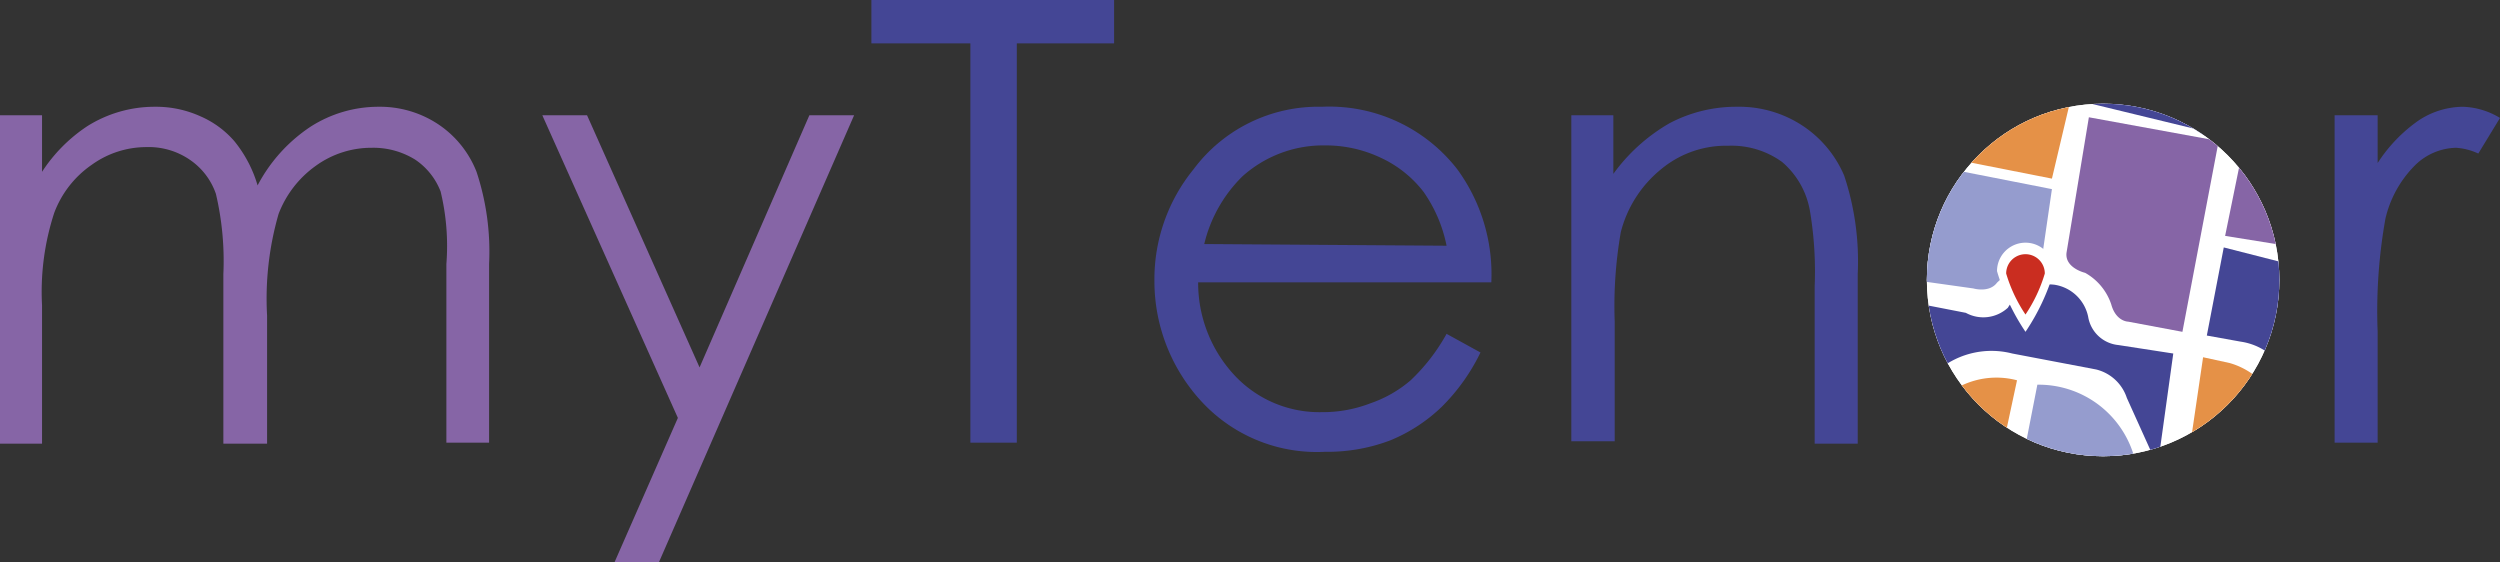
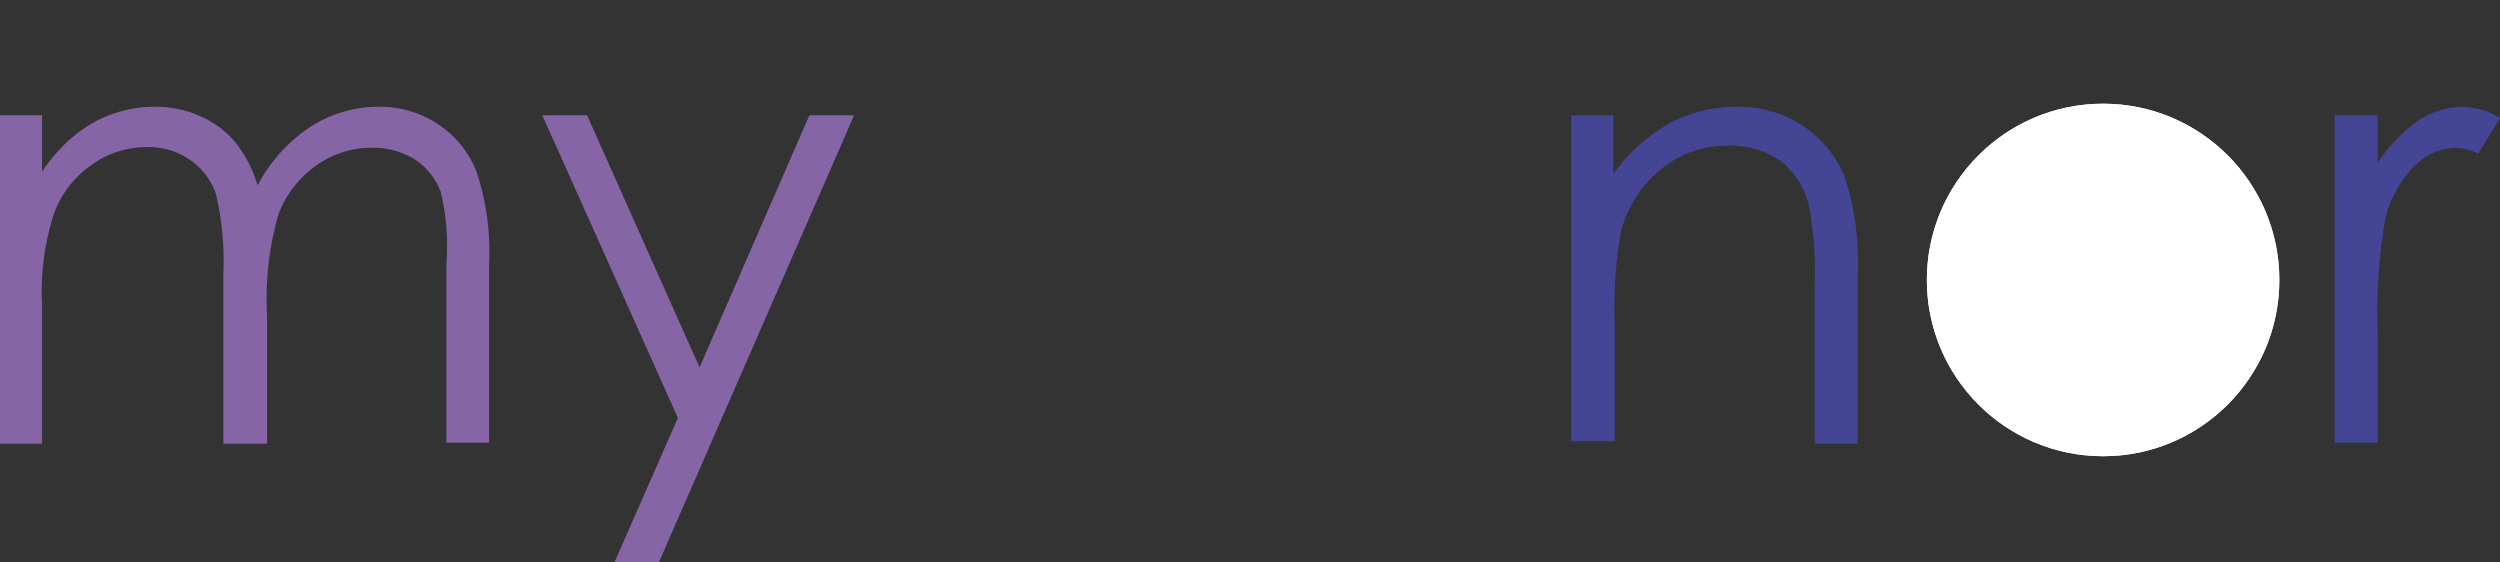
<svg xmlns="http://www.w3.org/2000/svg" viewBox="0 0 73.76 16.59">
  <rect x="0" y="0" width="73.76" height="16.59" fill="#333333" stroke="none" />
  <defs>
    <clipPath id="clip-path">
-       <circle cx="62.05" cy="8.26" r="5.2" style="fill:#fff" />
-     </clipPath>
+       </clipPath>
  </defs>
  <g id="Layer_2" data-name="Layer 2">
    <g id="Ñëîé_1" data-name="Ñëîé 1">
      <path d="M0,3.4H1.24V5.07A4.64,4.64,0,0,1,2.58,3.72a3.73,3.73,0,0,1,2-.57,3.17,3.17,0,0,1,1.33.28,2.79,2.79,0,0,1,1,.73,3.72,3.72,0,0,1,.69,1.31A4.69,4.69,0,0,1,9.16,3.74a3.71,3.71,0,0,1,2-.59,3.11,3.11,0,0,1,1.76.51,3,3,0,0,1,1.14,1.41,7.49,7.49,0,0,1,.37,2.72v5.27H13.17V7.79A6.85,6.85,0,0,0,13,5.65a2,2,0,0,0-.75-.94,2.34,2.34,0,0,0-1.28-.35,2.8,2.8,0,0,0-1.65.53,3.1,3.1,0,0,0-1.1,1.42,9,9,0,0,0-.34,3v3.78H6.59v-5a8.66,8.66,0,0,0-.22-2.37,2,2,0,0,0-.76-1,2.14,2.14,0,0,0-1.29-.38,2.76,2.76,0,0,0-1.61.52A3,3,0,0,0,1.6,6.28,7.5,7.5,0,0,0,1.24,9v4.09H0Z" style="fill:#8665a6" />
      <path d="M16,3.4h1.32l3.32,7.44L23.88,3.4H25.2L19.44,16.59H18.13L20,12.33Z" style="fill:#8665a6" />
-       <path d="M25.71,1.28V0h7.16V1.28H30V13.06H28.63V1.28Z" style="fill:#444695" />
-       <path d="M42.68,9.85l1,.55A5.86,5.86,0,0,1,42.54,12,4.82,4.82,0,0,1,41,13a5.24,5.24,0,0,1-1.91.33,4.63,4.63,0,0,1-3.7-1.55,5.23,5.23,0,0,1-1.33-3.5A5.13,5.13,0,0,1,35.21,5,4.59,4.59,0,0,1,39,3.15,4.78,4.78,0,0,1,43,5,5.25,5.25,0,0,1,44,8.33H35.35a4,4,0,0,0,1.08,2.75A3.42,3.42,0,0,0,39,12.16a3.89,3.89,0,0,0,1.43-.26,3.63,3.63,0,0,0,1.19-.68A5.66,5.66,0,0,0,42.68,9.85Zm0-2.6A4.19,4.19,0,0,0,42,5.66a3.38,3.38,0,0,0-1.25-1,3.79,3.79,0,0,0-1.65-.37,3.57,3.57,0,0,0-2.44.91,4.15,4.15,0,0,0-1.13,2Z" style="fill:#444695" />
      <path d="M46.36,3.4H47.6V5.13a5.33,5.33,0,0,1,1.65-1.49,4.21,4.21,0,0,1,2-.49,3.4,3.4,0,0,1,1.92.55,3.32,3.32,0,0,1,1.24,1.48,8,8,0,0,1,.4,2.91v5H53.54V8.45a10.79,10.79,0,0,0-.14-2.23,2.44,2.44,0,0,0-.82-1.44A2.54,2.54,0,0,0,51,4.3,3,3,0,0,0,49,5a3.51,3.51,0,0,0-1.18,1.85,12.65,12.65,0,0,0-.18,2.63v3.54H46.36Z" style="fill:#444695" />
      <path d="M68.88,3.4h1.27V4.81a4.51,4.51,0,0,1,1.2-1.25,2.4,2.4,0,0,1,1.31-.41,2.23,2.23,0,0,1,1.1.33l-.64,1.05a1.83,1.83,0,0,0-.66-.17,1.78,1.78,0,0,0-1.2.51,3.27,3.27,0,0,0-.88,1.58,15.52,15.52,0,0,0-.23,3.34v3.27H68.88Z" style="fill:#444695" />
      <circle cx="62.05" cy="8.26" r="5.2" style="fill:#fff" />
      <g style="clip-path:url(#clip-path)">
        <path d="M57.29,11.8a2.31,2.31,0,0,1,2.29-.66l-.46,2.32L58,12.58Z" style="fill:#e59147" />
        <path d="M60.16,11.26a2.85,2.85,0,0,1,2.8,2.2H59.73Z" style="fill:#959cce" />
        <path d="M57.33,10.83a2.41,2.41,0,0,1,2.11-.46l2.41.46a1.26,1.26,0,0,1,.89.82l.81,1.81h.09l.43-3.09-1.58-.25a1,1,0,0,1-.87-.8,1.16,1.16,0,0,0-1-.93,1.38,1.38,0,0,0-1.34.66s-.37.46-1.21.15L57,9Z" style="fill:#444695" />
-         <path d="M64.49,13.46l.45-3,.77.17a2.14,2.14,0,0,1,1.16.84l.15.24-.49.95Z" style="fill:#e59147" />
        <path d="M56.45,8.23l1.87.27A.68.68,0,0,0,59,8.33a2,2,0,0,1,1.27-.55l.31-2.14-3-.58Z" style="fill:#959cce" />
        <path d="M61.64,3.57l3.74.68-1,5.5-1.56-.3s-.35,0-.49-.5a1.64,1.64,0,0,0-.75-.9S61,7.91,61,7.47Z" style="fill:#8665a6" />
        <polygon points="57.62 4.75 60.58 5.34 61.08 3.19 58.08 3.73 57.62 4.75" style="fill:#e59147" />
        <path d="M65,9.85l1,.18a1.73,1.73,0,0,1,1.28.89l.52-3-2.35-.6Z" style="fill:#444695" />
        <polygon points="65.56 6.99 67.88 7.36 67.04 4.66 66.08 4.45 65.56 6.99" style="fill:#8665a6" />
        <polygon points="66.16 4.27 61.75 3.19 61.86 2.29 64.72 2.75 66.16 4.27" style="fill:#444695" />
        <path d="M60.64,8a6.31,6.31,0,0,1-.82,1.74A6.31,6.31,0,0,1,59,8a.82.82,0,0,1,1.64,0Z" style="fill:#fff" />
        <path d="M60.38,8.06a4.28,4.28,0,0,1-.56,1.19,4.28,4.28,0,0,1-.56-1.19.56.56,0,1,1,1.12,0Z" style="fill:#ca2d20" />
      </g>
      <circle cx="62.05" cy="8.26" r="5.2" style="fill:#fff" />
      <g style="clip-path:url(#clip-path)">
        <path d="M57.16,11.9a2.38,2.38,0,0,1,2.35-.68L59,13.6l-1.17-.9Z" style="fill:#e59147" />
        <path d="M60.11,11.35A2.93,2.93,0,0,1,63,13.6H59.67Z" style="fill:#959cce" />
        <path d="M57.21,10.9a2.46,2.46,0,0,1,2.16-.47l2.47.47a1.27,1.27,0,0,1,.91.84l.84,1.86h.09l.44-3.17-1.62-.25a1,1,0,0,1-.89-.83,1.2,1.2,0,0,0-1-.95,1.41,1.41,0,0,0-1.37.68A1.07,1.07,0,0,1,58,9.23L56.82,9Z" style="fill:#444695" />
        <path d="M64.55,13.6,65,10.54l.78.17a2.17,2.17,0,0,1,1.2.86l.16.25-.51,1Z" style="fill:#e59147" />
-         <path d="M56.3,8.24l1.92.27s.47.14.7-.17a2,2,0,0,1,1.3-.56l.32-2.2-3-.59Z" style="fill:#959cce" />
        <path d="M61.63,3.46l3.83.7L64.39,9.79l-1.6-.3s-.36,0-.5-.51a1.67,1.67,0,0,0-.77-.93s-.6-.14-.55-.59Z" style="fill:#8665a6" />
        <polygon points="57.5 4.67 60.54 5.27 61.06 3.07 57.98 3.62 57.5 4.67" style="fill:#e59147" />
        <path d="M65.11,9.9l1,.18a1.81,1.81,0,0,1,1.32.91L68,7.91,65.61,7.3Z" style="fill:#444695" />
        <polygon points="65.65 6.96 68.02 7.34 67.17 4.58 66.18 4.36 65.65 6.96" style="fill:#8665a6" />
        <polygon points="66.27 4.17 61.74 3.07 61.85 2.14 64.79 2.62 66.27 4.17" style="fill:#444695" />
        <path d="M60.6,8a6.4,6.4,0,0,1-.84,1.79A6.4,6.4,0,0,1,58.92,8,.84.84,0,0,1,60.6,8Z" style="fill:#fff" />
        <path d="M60.33,8.07a4.43,4.43,0,0,1-.57,1.21,4.43,4.43,0,0,1-.57-1.21.57.57,0,1,1,1.14,0Z" style="fill:#ca2d20" />
      </g>
    </g>
  </g>
</svg>